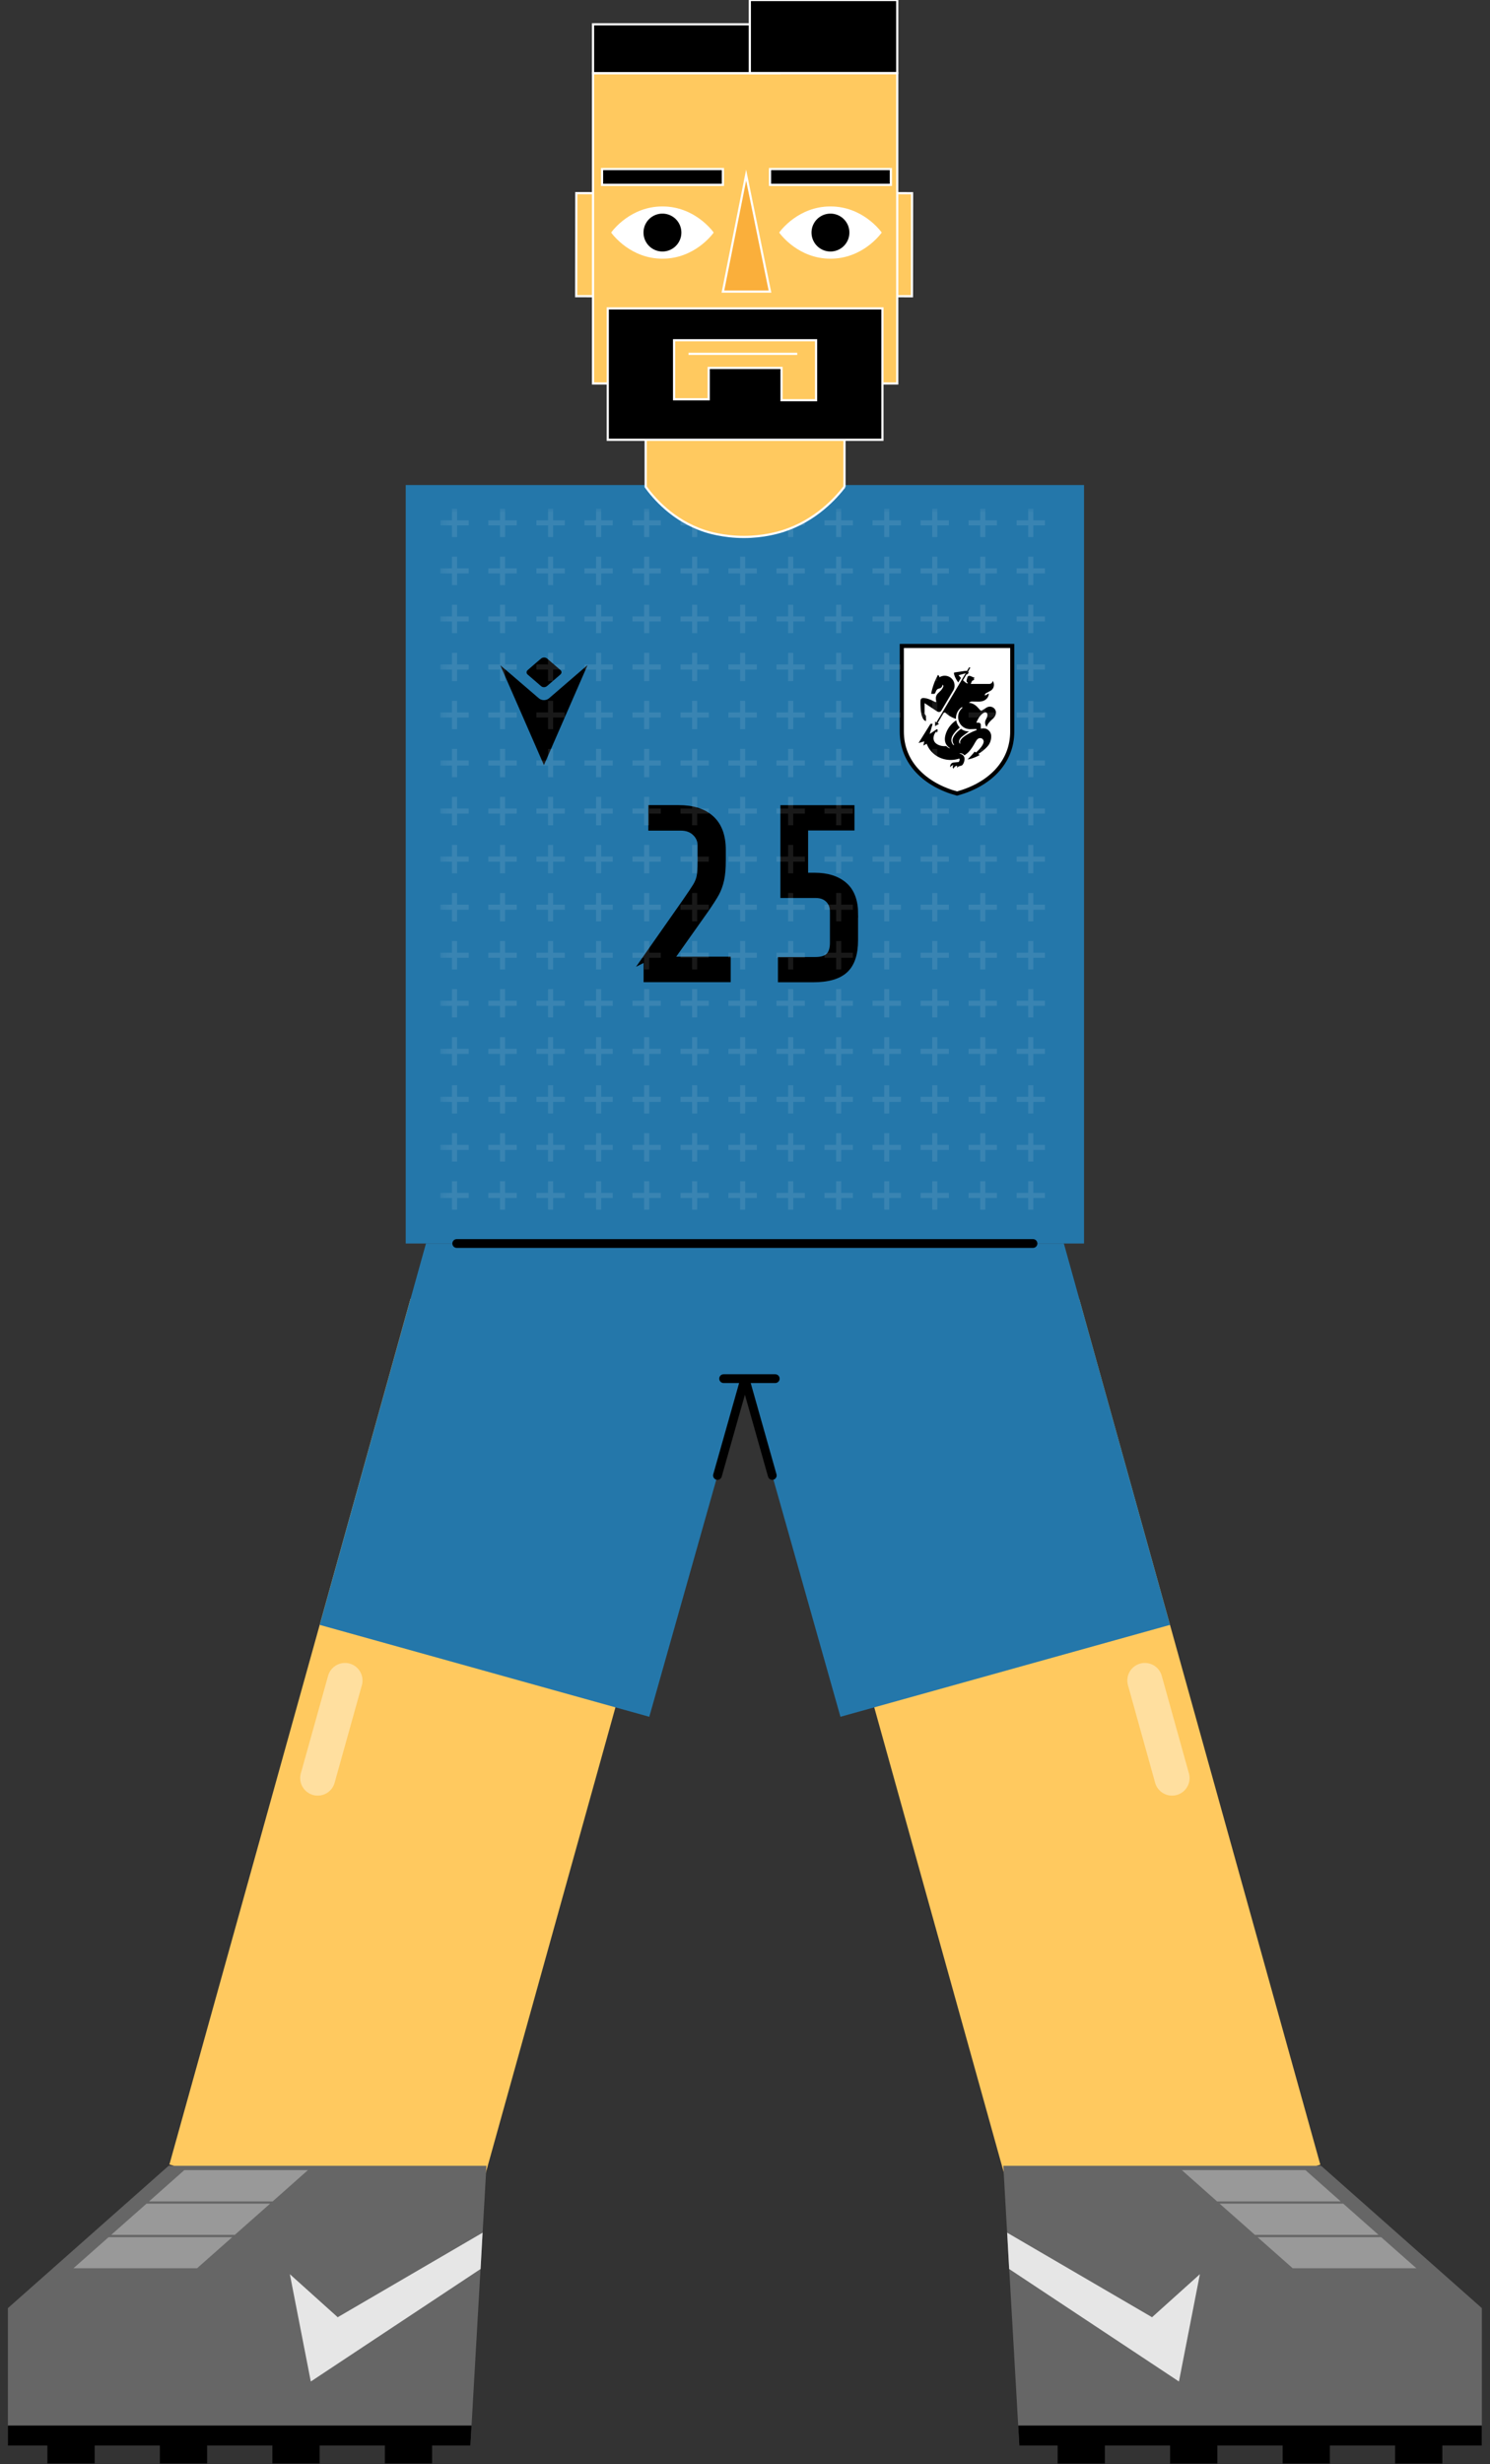
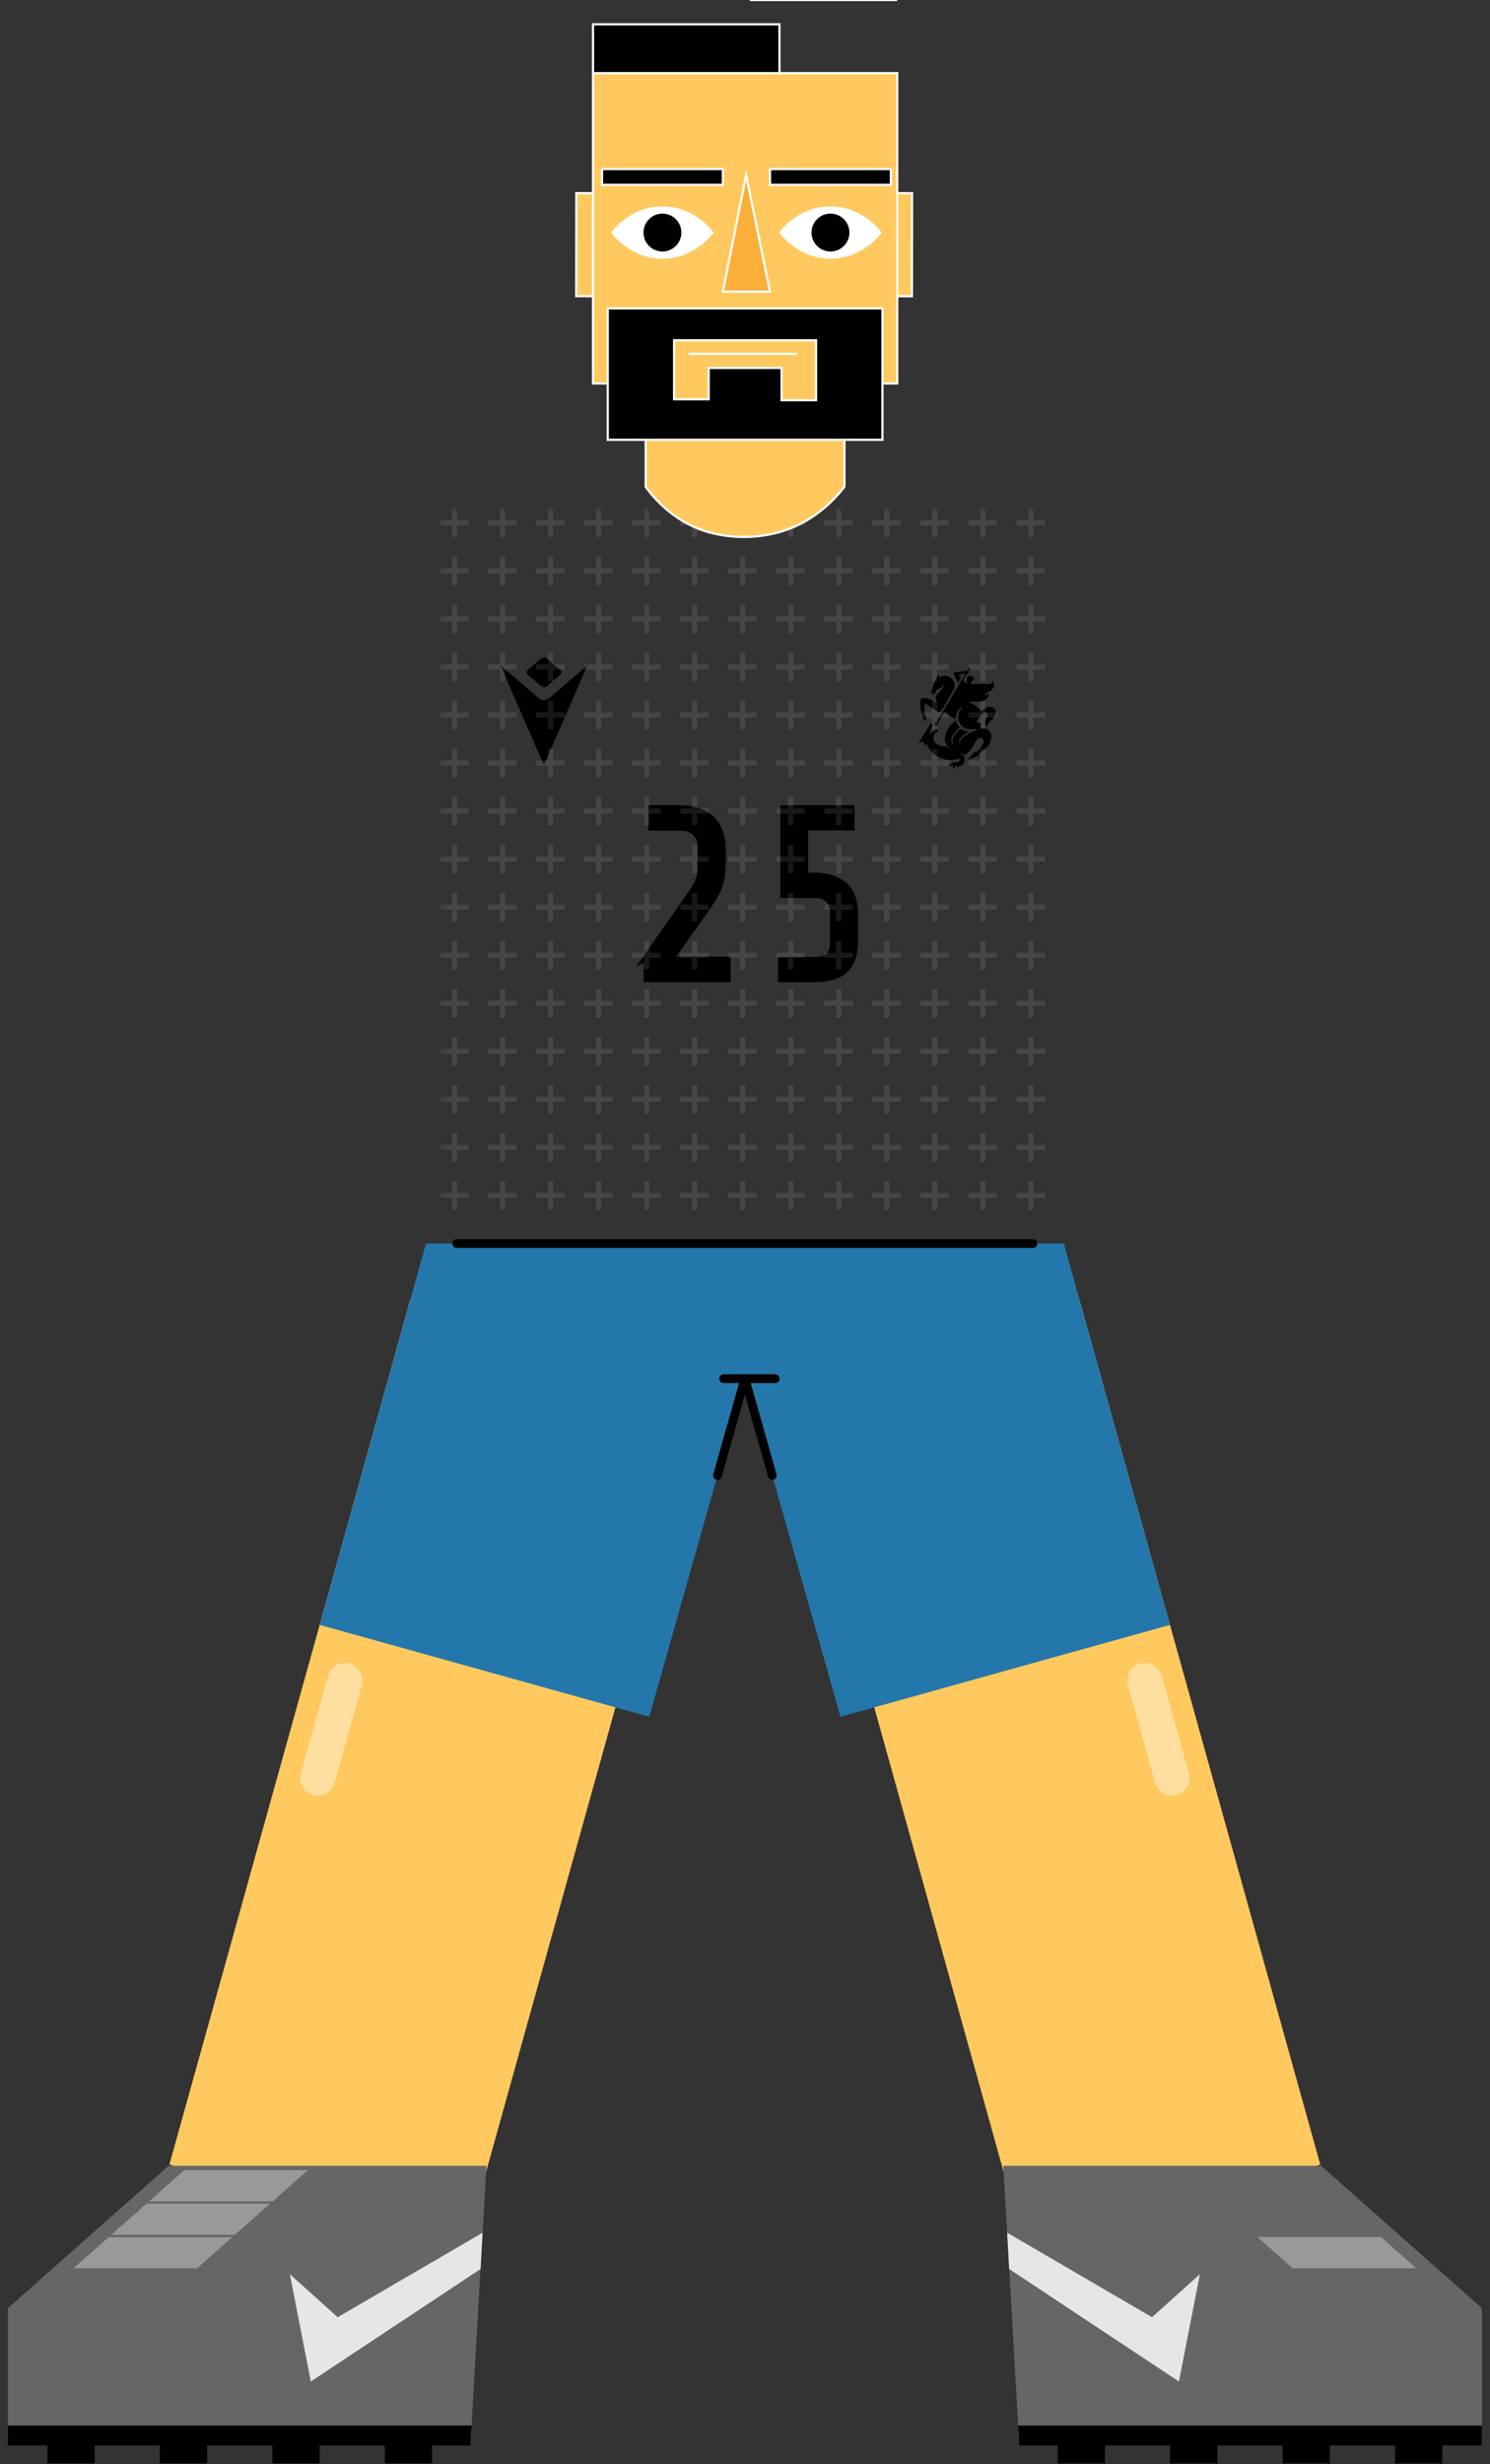
<svg xmlns="http://www.w3.org/2000/svg" width="170" height="281" fill="none">
  <rect width="100%" height="100%" fill="#333333" stroke="none" />
  <path fill="#FFC95F" d="m123.132 148.117-33.744 9.403 27.51 98.728 33.744-9.402-27.51-98.729z" />
  <path fill="#2477AA" d="m80.63 141.8 15.26 53.97 37.601-10.48-12.11-43.49h-40.75z" />
  <path stroke="#FFDF9F" stroke-linecap="round" stroke-linejoin="round" stroke-width="4" d="m133.721 202.76-3.1-11.13" />
  <path fill="#666" d="m114.471 246.97 1.7 29.62.13 2.29h52.77V263.2l-18.34-16.23h-36.26z" />
  <path fill="#999" stroke="#666" stroke-miterlimit="10" stroke-width=".25" d="M143.131 254.97h14.48l4.32 3.81h-14.49l-4.31-3.81z" />
-   <path fill="#999" stroke="#666" stroke-miterlimit="10" stroke-width=".25" d="M138.82 251.16h14.48l4.31 3.81h-14.48l-4.31-3.81zm-4.309-3.82h14.48l4.31 3.82h-14.48l-4.31-3.82z" />
  <path fill="#000" d="m116.171 276.59.13 2.29h52.77v-2.29h-52.9z" />
  <path fill="#000" d="M159.171 280.919h5.39v-2.39h-5.39v2.39zm-12.831 0h5.39v-2.39h-5.39v2.39zm-12.839 0h5.39v-2.39h-5.39v2.39zm-12.83 0h5.39v-2.39h-5.39v2.39z" />
  <path fill="#E6E6E6" d="m136.901 259.33-2.39 12.24-19.37-12.83-.23-4.14 16.53 9.64 5.46-4.91z" />
  <path stroke="#000" stroke-linecap="round" stroke-miterlimit="10" d="m84.991 157.21 3.12 11.04" />
  <path fill="#FFC95F" d="m46.837 148.097-27.51 98.729 33.745 9.403 27.51-98.729-33.745-9.403z" />
  <path fill="#2477AA" d="m89.34 141.8-15.26 53.97-37.6-10.48L48.6 141.8h40.74z" />
  <path stroke="#FFDF9F" stroke-linecap="round" stroke-linejoin="round" stroke-width="4" d="m36.25 202.76 3.11-11.13" />
  <path fill="#666" d="m55.5 246.97-1.7 29.62-.13 2.29H.9V263.2l18.34-16.23H55.5z" />
  <path fill="#999" stroke="#666" stroke-miterlimit="10" stroke-width=".25" d="M26.84 254.97H12.36l-4.31 3.81h14.48l4.31-3.81z" />
  <path fill="#999" stroke="#666" stroke-miterlimit="10" stroke-width=".25" d="M31.15 251.16H16.67l-4.31 3.81h14.48l4.31-3.81zm4.31-3.82H20.98l-4.31 3.82h14.48l4.31-3.82z" />
  <path fill="#000" d="m53.8 276.59-.13 2.29H.9v-2.29h52.9z" />
  <path fill="#000" d="M10.8 278.52H5.41v2.39h5.39v-2.39zm12.83 0h-5.39v2.39h5.39v-2.39zm12.84 0h-5.39v2.39h5.39v-2.39zm12.83 0h-5.39v2.39h5.39v-2.39z" />
  <path fill="#E6E6E6" d="m33.07 259.33 2.39 12.24 19.37-12.83.23-4.14-16.53 9.64-5.46-4.91z" />
  <path stroke="#000" stroke-linecap="round" stroke-miterlimit="10" d="m81.86 168.25 3.13-11.04m-2.43 0h5.89" />
-   <path fill="#2477AA" d="M123.68 55.31H46.29v86.49h77.39V55.31z" />
  <path fill="#000" d="M67.03 75.86c-1.66 3.8-3.31 7.59-4.97 11.39-1.66-3.8-3.31-7.59-4.97-11.37h.01c.35.29.69.59 1.04.88 1.11.95 2.22 1.91 3.33 2.86.34.29.84.29 1.18 0 .89-.76 1.78-1.53 2.67-2.3.55-.48 1.11-.95 1.66-1.43 0 0 .01 0 .04-.03h.01z" />
  <path fill="#000" d="M63.91 76.94c-.49.43-.99.85-1.48 1.28-.11.09-.23.14-.36.14-.14 0-.25-.04-.35-.13l-1.52-1.31a.32.32 0 0 1 0-.5c.5-.44 1.01-.88 1.52-1.31a.56.56 0 0 1 .72 0c.49.43.99.85 1.48 1.28.19.16.19.38 0 .54l-.01.01z" />
-   <path fill="#fff" stroke="#000" stroke-miterlimit="10" stroke-width=".47" d="M115.49 73.66h-12.6v9.76c0 3.62 2.73 6.1 6.3 7.07 3.58-.97 6.3-3.45 6.3-7.07v-9.76z" />
  <path fill="#000" d="M105.65 82.209v-.6c-.1-.07-.16-.2-.16-.34v-1.09l1.39.92s.13.1.27.09c.16-.01.24-.13.24-.14l1.36-2.29s.17-.25.16-.58a1.118 1.118 0 0 0-1.73-.94s0-.17-.16-.28c-.2.34-.38.75-.53 1.2-.11.33-.2.66-.25.96h.31c.06 0 .12-.04.15-.09l.09-.21c.06-.15.18-.26.3-.29.05-.01.1-.02.15-.04.26-.1.29-.34.29-.41.06.03.1.09.1.16 0 .03-.02.09-.02.09-.06.15-.2.34-.23.37-.13.14-.35.35-.35.35-.14.13-.23.31-.25.49-.01.14.02.41.03.43v.04s-.02.05-.05.05h-.03c-.01 0-.33-.16-.51-.24-.33-.14-.64-.23-.91-.22a.28.28 0 0 0-.28.25c-.03.29 0 1.36.15 1.8.06.16.21.55.47.57v-.01z" />
  <path fill="#000" d="M109.25 87.28s-.05.08-.05.12c0 .06.02.1.06.14.01-.07.06-.13.13-.15 0 0 .23-.06.33-.1.05-.02.1-.07.1-.08.08-.09.15-.23.19-.4.02-.09.04-.18.04-.26 0 0 .01-.18-.11-.35a.641.641 0 0 0-.45-.25v-.04a.54.54 0 0 1 .54.23c.14-.09.42-.29.65-.58.32-.4.51-.79.63-.98.1-.16.25-.42.53-.41.21 0 .39.17.39.39 0 .33-.4.84-.88 1.25l-.15-.1c-.1.13-.26.32-.41.48-.21.23-.39.41-.39.41.55-.08 1.12-.35 1.38-.51l-.17-.12s.1-.05.14-.08c.4-.25.73-.55.98-.85.4-.5.36-1.09.36-1.09 0-.5-.4-.9-.9-.9-.06 0-.25.03-.28.03v-.42c0-.14-.12-.25-.26-.25h-.25c.07-.21.23-.49.31-.61.16-.23.54-.67.83-.54.1.06.1.18.11.2 0 0 .03.16-.07.4-.02.06-.2.33-.19.55 0 .18.07.34.18.47.14-.39.4-.64.74-.95.34-.31.32-.67.32-.67 0-.38-.31-.68-.69-.68-.13 0-.26.04-.37.1l-.53.33s-.05.02-.08.02c-.05 0-.09-.02-.13-.06-.27-.26-.56-.76-1.28-.83.07-.07.17-.12.29-.14h.15l.7.01c.29 0 .55-.08.73-.21a.89.89 0 0 0 .4-.72l-.44.24s-.01-.05-.01-.07c0-.08.04-.15.11-.19.01 0 .51-.27.6-.33.18-.14.32-.35.32-.64 0-.17-.05-.32-.14-.45-.02.2-.18.35-.39.35h-2.11c.02-.06.09-.24.13-.3a.2.2 0 0 1 .12-.1c.13-.05.17-.16.17-.16h-.13l.16-.16c-.09 0-.17-.04-.37-.13-.15-.07-.23-.07-.25-.07-.14 0-.2.1-.22.17 0 .03-.06.2-.07.27-.04.14-.01.21 0 .23.02.05.06.09.12.11l-.04.09c-.13-.03-.32-.19-.51-.37l.4-.67h.06c.08-.02.13-.1.16-.16.02-.04.02-.09-.01-.12l-.03-.03.26-.44-.13-.08-.26.45c-.13-.03-.24-.01-.24-.01l-1.15.17c-.05 0-.1.05-.09.11.04.28.22.66.49 1.03l.31-.51c-.15-.17-.27-.31-.27-.31l.81-.23-3.34 5.6-.16-.09v.53l.46-.27-.16-.09.67-1.12s.02-.03.04-.05c.02-.02.05-.03.09-.03.03 0 .07.01.1.04.25.23.55.43.9.58.1.04.19.08.29.11v-.07c0-.55.28-1.03.7-1.29l.03.11c-.56.47-.52 1.13-.43 1.42.19.64.74 1 1.32 1 .05 0 .69-.02.69-.02.02 0 .04.02.04.04v.09c-.23.08-.47.18-.72.31-.43.22-1.34.72-1.13 1.21h-.08a.38.38 0 0 1-.06-.22c0-.09.02-.3.34-.57.19-.16.8-.59.8-.59h-.08c-.31 0-.6-.11-.84-.29 0 0-.73.49-.93 1.08-.12.34.05.63.14.75-.02.01-.05.02-.07.03-.17-.17-.47-.63.04-1.31.29-.39.59-.62.68-.69-.21-.22-.36-.51-.41-.83 0 0-.92.52-1.23 1.68-.25.93.28 1.34.5 1.47-.01.01-.02.03-.03.04-.15-.05-.27-.15-.38-.25-.21.02-.73.03-1.16-.3a.764.764 0 0 1-.29-.66c.02-.33.18-.55.29-.68 0 0 .02-.01.03-.01.02 0 .04.02.04.04v.01l-.02.09c.14-.1.13-.32.13-.32a.09.09 0 0 0-.09-.09c-.02 0-.04 0-.05.02l-.77.52.34-1.16-.19-.01c-.03 0-.06.02-.08.05l-1.34 2.15.66-.19-.11.48.38-.21c.39 1.08 1.47 1.85 2.73 1.85a3 3 0 0 0 .95-.15h.02c.03 0 .05.02.05.04.01.06 0 .12-.01.17-.02.06-.03.1-.07.14-.02.02-.04.04-.07.04l-.52.05c-.23.02-.4.21-.4.44 0 .04 0 .07.01.11a.45.45 0 0 1 .37-.25c-.06.05-.09.12-.09.2 0 .09.04.16.1.21.04-.17.19-.31.37-.33h.12l-.04-.05z" />
  <path fill="#000" stroke="#000" stroke-miterlimit="10" stroke-width=".8" d="m73.81 109.17 4.43-6.32c.59-.85.99-1.45 1.21-1.81.21-.36.36-.72.43-1.09.07-.37.11-.9.11-1.61V96.4c0-.57-.21-1.06-.64-1.47-.43-.41-.98-.61-1.66-.61h-3.32v-2.11h3.05c1.61 0 2.84.39 3.7 1.18.86.79 1.29 1.96 1.29 3.53v1.16c0 .92-.06 1.67-.19 2.24-.13.57-.31 1.08-.55 1.52-.24.44-.64 1.06-1.19 1.86l-4.1 5.79h6.59v2.11h-9.14v-2.44l-.02.01zm23.69-4.93v2.99c0 1.53-.37 2.65-1.11 3.34-.74.69-1.94 1.04-3.6 1.04h-3.63v-2.08h3.88c.7 0 1.22-.16 1.55-.48.33-.32.5-.84.5-1.54v-3.52c0-.61-.18-1.09-.55-1.45-.37-.36-.86-.54-1.47-.54h-3.63v-9.78h7.65v2.08H91.8v5.62h1.14c1.42 0 2.54.35 3.35 1.05.81.7 1.22 1.79 1.22 3.27h-.01z" />
  <g opacity=".1">
    <mask id="a" width="72" height="83" x="50" y="58" maskUnits="userSpaceOnUse" style="mask-type:luminance">
      <path fill="#fff" d="M121.02 58H50.24v82.18h70.78V58z" />
    </mask>
    <g stroke="#fff" stroke-miterlimit="10" stroke-width=".58" mask="url(#a)">
      <path d="M51.86 58v3.24m1.62-1.62h-3.24m7.1-1.62v3.24m1.62-1.62h-3.24m7.1-1.62v3.24m1.62-1.62H61.2M68.3 58v3.24m1.61-1.62h-3.23m7.1-1.62v3.24m1.61-1.62h-3.23M79.251 58v3.24m1.619-1.62h-3.23M84.73 58v3.24m1.62-1.62h-3.24m7.1-1.62v3.24m1.62-1.62h-3.24m7.1-1.62v3.24m1.62-1.62h-3.24m7.1-1.62v3.24m1.62-1.62h-3.24m7.1-1.62v3.24m1.61-1.62h-3.23m7.1-1.62v3.24m1.61-1.62h-3.23m7.091-1.62v3.24m1.619-1.62h-3.23m-64.13 3.86v3.24m1.62-1.62h-3.24m7.1-1.62v3.24m1.62-1.62h-3.24m7.1-1.62v3.24m1.62-1.62H61.2m7.1-1.62v3.24m1.61-1.62h-3.23m7.1-1.62v3.24m1.61-1.62h-3.23m7.091-1.62v3.24m1.619-1.62h-3.23m7.09-1.62v3.24m1.62-1.62h-3.24m7.1-1.62v3.24m1.62-1.62h-3.24m7.1-1.62v3.24m1.62-1.62h-3.24m7.1-1.62v3.24m1.62-1.62h-3.24m7.1-1.62v3.24m1.61-1.62h-3.23m7.1-1.62v3.24m1.61-1.62h-3.23m7.091-1.62v3.24m1.619-1.62h-3.23m-64.13 3.86v3.24m1.62-1.62h-3.24m7.1-1.62v3.24m1.62-1.62h-3.24m7.1-1.62v3.24m1.62-1.62H61.2m7.1-1.62v3.24m1.61-1.62h-3.23m7.1-1.62v3.24m1.61-1.62h-3.23m7.091-1.62v3.24m1.619-1.62h-3.23m7.09-1.62v3.24m1.62-1.62h-3.24m7.1-1.62v3.24m1.62-1.62h-3.24m7.1-1.62v3.24m1.62-1.62h-3.24m7.1-1.62v3.24m1.62-1.62h-3.24m7.1-1.62v3.24m1.61-1.62h-3.23m7.1-1.62v3.24m1.61-1.62h-3.23m7.091-1.62v3.24m1.619-1.62h-3.23m-64.13 3.86v3.23m1.62-1.61h-3.24m7.1-1.62v3.23m1.62-1.61h-3.24m7.1-1.62v3.23m1.62-1.61H61.2m7.1-1.62v3.23m1.61-1.61h-3.23m7.1-1.62v3.23m1.61-1.61h-3.23m7.091-1.62v3.23m1.619-1.61h-3.23m7.09-1.62v3.23m1.62-1.61h-3.24m7.1-1.62v3.23m1.62-1.61h-3.24m7.1-1.62v3.23m1.62-1.61h-3.24m7.1-1.62v3.23m1.62-1.61h-3.24m7.1-1.62v3.23m1.61-1.61h-3.23m7.1-1.62v3.23m1.61-1.61h-3.23m7.091-1.62v3.23m1.619-1.61h-3.23m-64.13 3.86v3.23m1.62-1.62h-3.24m7.1-1.61v3.23m1.62-1.62h-3.24m7.1-1.61v3.23m1.62-1.62H61.2m7.1-1.61v3.23m1.61-1.62h-3.23m7.1-1.61v3.23m1.61-1.62h-3.23m7.091-1.61v3.23m1.619-1.62h-3.23m7.09-1.61v3.23m1.62-1.62h-3.24m7.1-1.61v3.23m1.62-1.62h-3.24m7.1-1.61v3.23m1.62-1.62h-3.24m7.1-1.61v3.23m1.62-1.62h-3.24m7.1-1.61v3.23m1.61-1.62h-3.23m7.1-1.61v3.23m1.61-1.62h-3.23m7.091-1.61v3.23m1.619-1.62h-3.23M51.86 85.4v3.23m1.62-1.62h-3.24m7.1-1.61v3.23m1.62-1.62h-3.24m7.1-1.61v3.23m1.62-1.62H61.2m7.1-1.61v3.23m1.61-1.62h-3.23m7.1-1.61v3.23m1.61-1.62h-3.23m7.091-1.61v3.23m1.619-1.62h-3.23m7.09-1.61v3.23m1.62-1.62h-3.24m7.1-1.61v3.23m1.62-1.62h-3.24m7.1-1.61v3.23m1.62-1.62h-3.24m7.1-1.61v3.23m1.62-1.62h-3.24m7.1-1.61v3.23m1.61-1.62h-3.23m7.1-1.61v3.23m1.61-1.62h-3.23m7.091-1.61v3.23m1.619-1.62h-3.23m-64.13 3.86v3.24m1.62-1.62h-3.24m7.1-1.62v3.24m1.62-1.62h-3.24m7.1-1.62v3.24m1.62-1.62H61.2m7.1-1.62v3.24m1.61-1.62h-3.23m7.1-1.62v3.24m1.61-1.62h-3.23m7.091-1.62v3.24m1.619-1.62h-3.23m7.09-1.62v3.24m1.62-1.62h-3.24m7.1-1.62v3.24m1.62-1.62h-3.24m7.1-1.62v3.24m1.62-1.62h-3.24m7.1-1.62v3.24m1.62-1.62h-3.24m7.1-1.62v3.24m1.61-1.62h-3.23m7.1-1.62v3.24m1.61-1.62h-3.23m7.091-1.62v3.24m1.619-1.62h-3.23m-64.13 3.86v3.24m1.62-1.62h-3.24m7.1-1.62v3.24m1.62-1.62h-3.24m7.1-1.62v3.24m1.62-1.62H61.2m7.1-1.62v3.24m1.61-1.62h-3.23m7.1-1.62v3.24m1.61-1.62h-3.23m7.091-1.62v3.24m1.619-1.62h-3.23m7.09-1.62v3.24m1.62-1.62h-3.24m7.1-1.62v3.24m1.62-1.62h-3.24m7.1-1.62v3.24m1.62-1.62h-3.24m7.1-1.62v3.24m1.62-1.62h-3.24m7.1-1.62v3.24m1.61-1.62h-3.23m7.1-1.62v3.24m1.61-1.62h-3.23m7.091-1.62v3.24m1.619-1.62h-3.23m-64.13 3.86v3.24m1.62-1.62h-3.24m7.1-1.62v3.24m1.62-1.62h-3.24m7.1-1.62v3.24m1.62-1.62H61.2m7.1-1.62v3.24m1.61-1.62h-3.23m7.1-1.62v3.24m1.61-1.62h-3.23m7.091-1.62v3.24m1.619-1.62h-3.23m7.09-1.62v3.24m1.62-1.62h-3.24m7.1-1.62v3.24m1.62-1.62h-3.24m7.1-1.62v3.24m1.62-1.62h-3.24m7.1-1.62v3.24m1.62-1.62h-3.24m7.1-1.62v3.24m1.61-1.62h-3.23m7.1-1.62v3.24m1.61-1.62h-3.23m7.091-1.62v3.24m1.619-1.62h-3.23m-64.13 3.86v3.24m1.62-1.62h-3.24m7.1-1.62v3.24m1.62-1.62h-3.24m7.1-1.62v3.24m1.62-1.62H61.2m7.1-1.62v3.24m1.61-1.62h-3.23m7.1-1.62v3.24m1.61-1.62h-3.23m7.091-1.62v3.24m1.619-1.62h-3.23m7.09-1.62v3.24m1.62-1.62h-3.24m7.1-1.62v3.24m1.62-1.62h-3.24m7.1-1.62v3.24m1.62-1.62h-3.24m7.1-1.62v3.24m1.62-1.62h-3.24m7.1-1.62v3.24m1.61-1.62h-3.23m7.1-1.62v3.24m1.61-1.62h-3.23m7.091-1.62v3.24m1.619-1.62h-3.23m-64.13 3.86v3.23m1.62-1.61h-3.24m7.1-1.62v3.23m1.62-1.61h-3.24m7.1-1.62v3.23m1.62-1.61H61.2m7.1-1.62v3.23m1.61-1.61h-3.23m7.1-1.62v3.23m1.61-1.61h-3.23m7.091-1.62v3.23m1.619-1.61h-3.23m7.09-1.62v3.23m1.62-1.61h-3.24m7.1-1.62v3.23m1.62-1.61h-3.24m7.1-1.62v3.23m1.62-1.61h-3.24m7.1-1.62v3.23m1.62-1.61h-3.24m7.1-1.62v3.23m1.61-1.61h-3.23m7.1-1.62v3.23m1.61-1.61h-3.23m7.091-1.62v3.23m1.619-1.61h-3.23m-64.13 3.86v3.23m1.62-1.61h-3.24m7.1-1.62v3.23m1.62-1.61h-3.24m7.1-1.62v3.23m1.62-1.61H61.2m7.1-1.62v3.23m1.61-1.61h-3.23m7.1-1.62v3.23m1.61-1.61h-3.23m7.091-1.62v3.23m1.619-1.61h-3.23m7.09-1.62v3.23m1.62-1.61h-3.24m7.1-1.62v3.23m1.62-1.61h-3.24m7.1-1.62v3.23m1.62-1.61h-3.24m7.1-1.62v3.23m1.62-1.61h-3.24m7.1-1.62v3.23m1.61-1.61h-3.23m7.1-1.62v3.23m1.61-1.61h-3.23m7.091-1.62v3.23m1.619-1.61h-3.23m-64.13 3.86v3.23m1.62-1.62h-3.24m7.1-1.61v3.23m1.62-1.62h-3.24m7.1-1.61v3.23m1.62-1.62H61.2m7.1-1.61v3.23m1.61-1.62h-3.23m7.1-1.61v3.23m1.61-1.62h-3.23m7.091-1.61v3.23m1.619-1.62h-3.23m7.09-1.61v3.23m1.62-1.62h-3.24m7.1-1.61v3.23m1.62-1.62h-3.24m7.1-1.61v3.23m1.62-1.62h-3.24m7.1-1.61v3.23m1.62-1.62h-3.24m7.1-1.61v3.23m1.61-1.62h-3.23m7.1-1.61v3.23m1.61-1.62h-3.23m7.091-1.61v3.23m1.619-1.62h-3.23m-64.13 3.86v3.24m1.62-1.62h-3.24m7.1-1.62v3.24m1.62-1.62h-3.24m7.1-1.62v3.24m1.62-1.62H61.2m7.1-1.62v3.24m1.61-1.62h-3.23m7.1-1.62v3.24m1.61-1.62h-3.23m7.091-1.62v3.24m1.619-1.62h-3.23m7.09-1.62v3.24m1.62-1.62h-3.24m7.1-1.62v3.24m1.62-1.62h-3.24m7.1-1.62v3.24m1.62-1.62h-3.24m7.1-1.62v3.24m1.62-1.62h-3.24m7.1-1.62v3.24m1.61-1.62h-3.23m7.1-1.62v3.24m1.61-1.62h-3.23m7.091-1.62v3.24m1.619-1.62h-3.23m-64.13 3.86v3.24m1.62-1.62h-3.24m7.1-1.62v3.24m1.62-1.62h-3.24m7.1-1.62v3.24m1.62-1.62H61.2m7.1-1.62v3.24m1.61-1.62h-3.23m7.1-1.62v3.24m1.61-1.62h-3.23m7.091-1.62v3.24m1.619-1.62h-3.23m7.09-1.62v3.24m1.62-1.62h-3.24m7.1-1.62v3.24m1.62-1.62h-3.24m7.1-1.62v3.24m1.62-1.62h-3.24m7.1-1.62v3.24m1.62-1.62h-3.24m7.1-1.62v3.24m1.61-1.62h-3.23m7.1-1.62v3.24m1.61-1.62h-3.23m7.091-1.62v3.24m1.619-1.62h-3.23" />
    </g>
  </g>
  <path stroke="#000" stroke-linecap="round" stroke-miterlimit="10" d="M52.11 141.8h65.75" />
  <path fill="#FFC95F" stroke="#fff" stroke-miterlimit="10" stroke-width=".25" d="m65.737 33.776 10.09.012.014-11.75-10.09-.012-.014 11.75z" />
-   <path fill="#FAAF3B" d="m73.35 30.67-5.04-.01.01-6.83 5.03.01" />
  <path stroke="#fff" stroke-miterlimit="10" stroke-width=".25" d="m73.35 30.67-5.04-.01.01-6.83 5.03.01" />
  <path fill="#FFC95F" stroke="#fff" stroke-miterlimit="10" stroke-width=".25" d="M96.35 55.52v-9H73.67v9c.91 1.25 3.08 3.83 6.69 5.02.38.13 2.14.69 4.52.69 2.23 0 3.91-.5 4.48-.68 3.73-1.2 6.01-3.78 6.99-5.04v.01zm-2.393-21.75 10.09.013.014-11.75-10.09-.012-.014 11.75z" />
  <path fill="#FAAF3B" d="m101.57 30.67-5.03-.01v-6.83l5.04.01" />
  <path stroke="#fff" stroke-miterlimit="10" stroke-width=".25" d="m101.57 30.67-5.03-.01v-6.83l5.04.01" />
  <path fill="#FFC95F" stroke="#fff" stroke-miterlimit="10" stroke-width=".25" d="M102.37 8.34H67.66v35.39h34.71V8.34z" />
  <path fill="#fff" d="M81.43 26.52c-.2.28-2.24 2.98-5.85 2.98-3.61 0-5.65-2.7-5.85-2.98.2-.28 2.24-2.98 5.85-2.98 3.61 0 5.65 2.7 5.85 2.98z" />
  <path fill="#000" d="M75.58 28.68a2.16 2.16 0 1 0 0-4.32 2.16 2.16 0 0 0 0 4.32z" />
  <path fill="#fff" d="M100.6 26.52c-.2.28-2.24 2.98-5.85 2.98-3.61 0-5.65-2.7-5.85-2.98.2-.28 2.24-2.98 5.85-2.98 3.61 0 5.65 2.7 5.85 2.98z" />
  <path fill="#000" d="M94.75 28.68a2.16 2.16 0 1 0 0-4.32 2.16 2.16 0 0 0 0 4.32z" />
  <path fill="#000" stroke="#fff" stroke-miterlimit="10" stroke-width=".25" d="M82.48 19.28H68.69v1.8h13.79v-1.8zm19.161 0h-13.79v1.8h13.79v-1.8zm-.961 15.89H69.34v14.98h31.34V35.17z" />
  <path fill="#FAAF3B" stroke="#fff" stroke-miterlimit="10" stroke-width=".25" d="m85.13 19.97-2.65 13.28h5.37l-2.72-13.28z" />
  <path fill="#000" stroke="#fff" stroke-miterlimit="10" stroke-width=".25" d="M88.93 2.77H67.66v5.57h21.27V2.77z" />
  <path fill="#FFC95F" stroke="#fff" stroke-miterlimit="10" stroke-width=".25" d="M76.91 38.8v6.73h3.95v-3.57h8.31v3.68h3.94V38.8h-16.2z" />
  <path stroke="#fff" stroke-miterlimit="10" stroke-width=".25" d="M78.56 40.35h12.4" />
-   <path fill="#000" stroke="#fff" stroke-miterlimit="10" stroke-width=".25" d="M102.37 0H85.55v8.33h16.82V0z" />
+   <path fill="#000" stroke="#fff" stroke-miterlimit="10" stroke-width=".25" d="M102.37 0H85.55h16.82V0z" />
</svg>